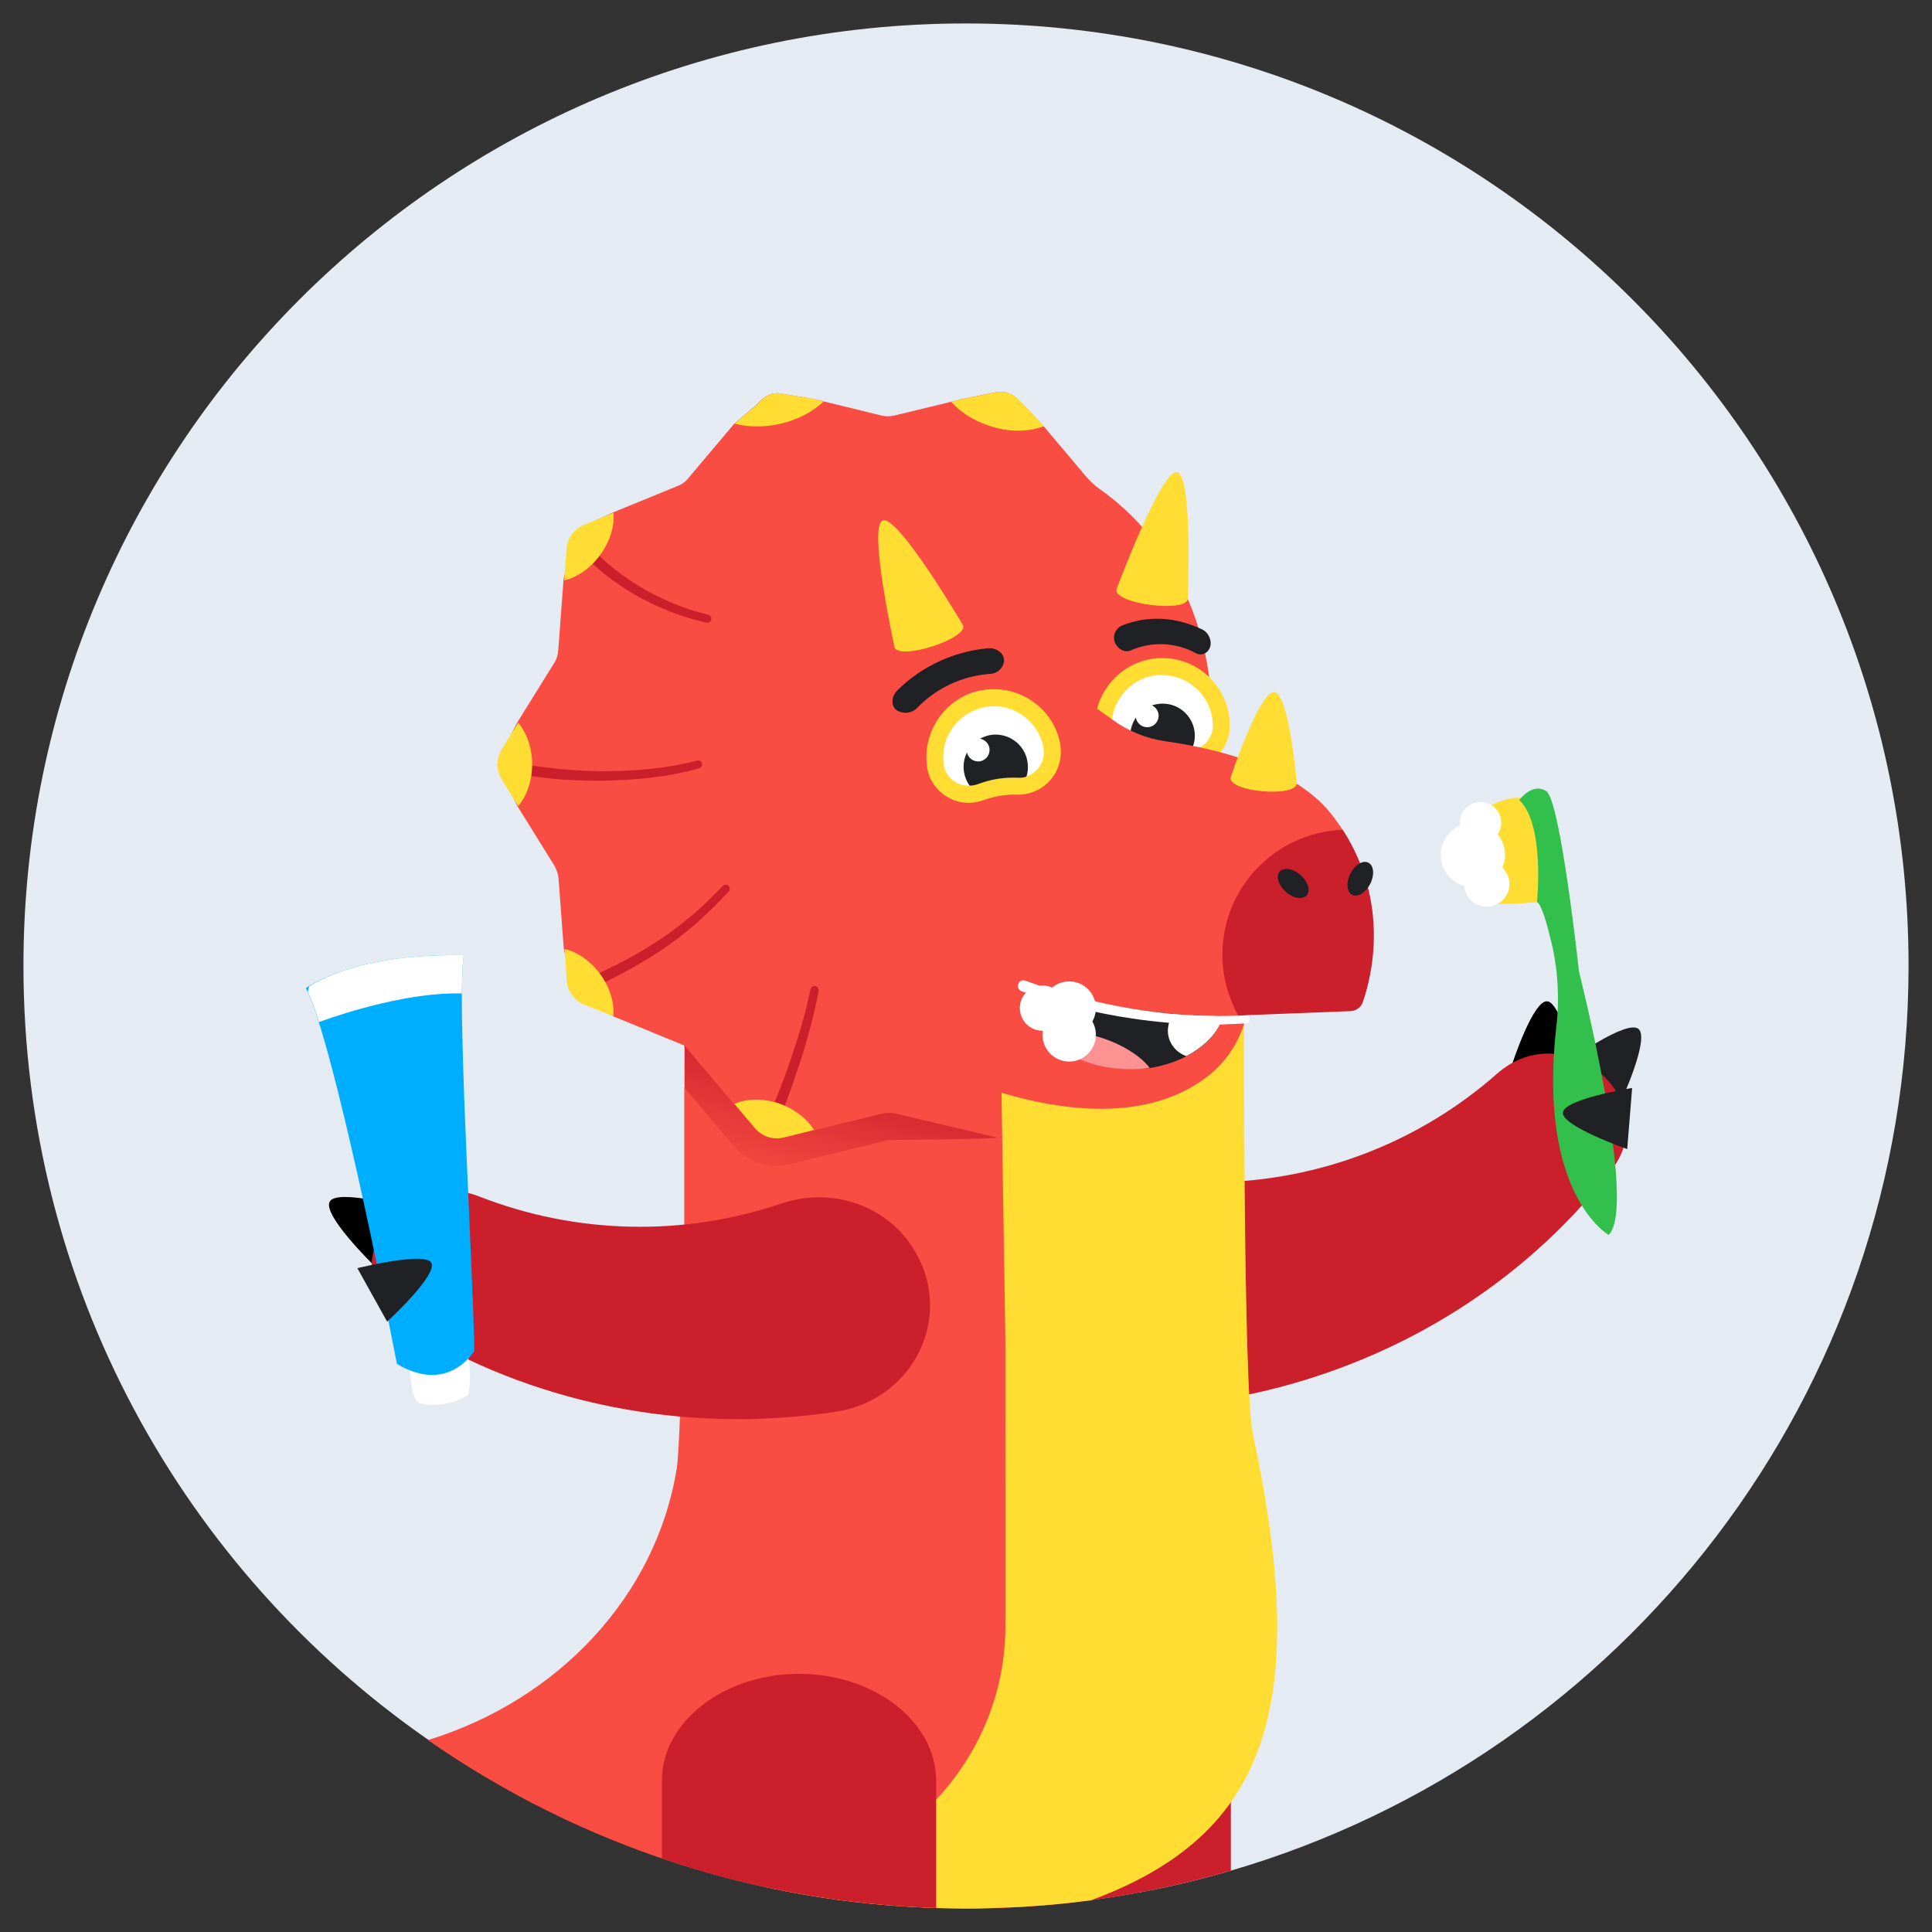
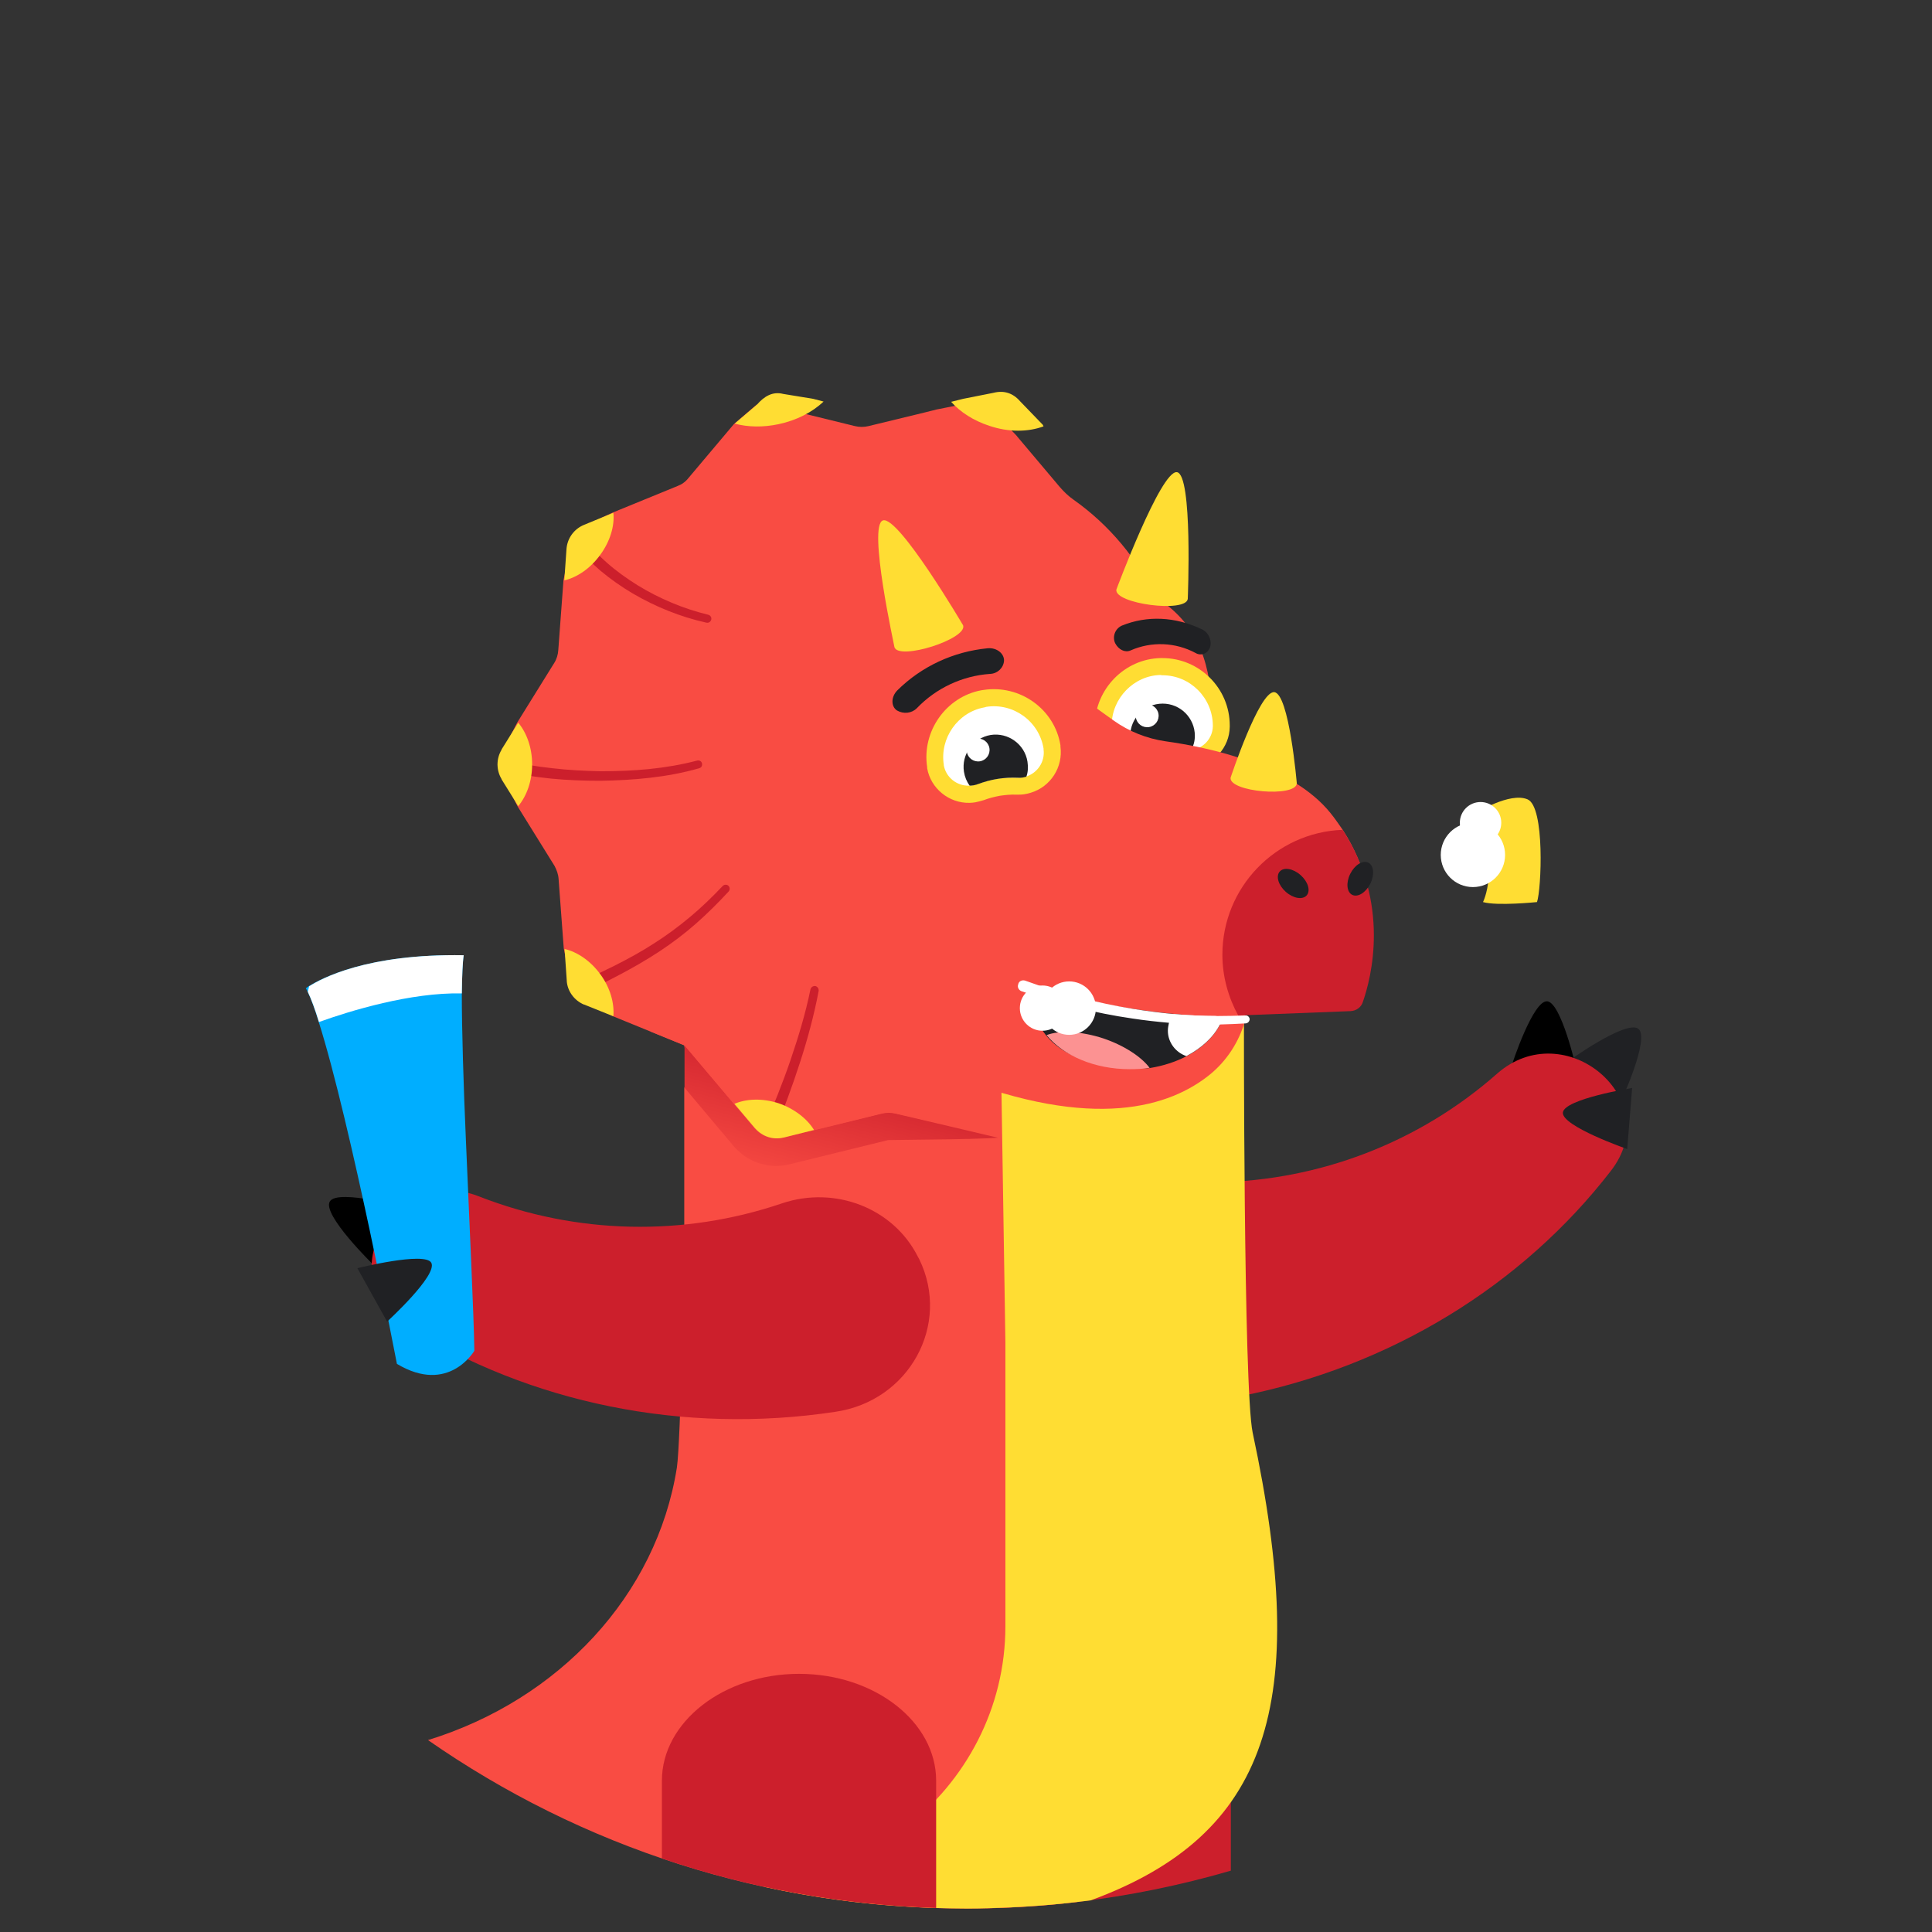
<svg xmlns="http://www.w3.org/2000/svg" version="1.1" id="Layer_1" x="0px" y="0px" viewBox="0 0 708.7 708.7" style="enable-background:new 0 0 708.7 708.7;" xml:space="preserve">
  <rect x="0" y="0" width="708.7" height="708.7" fill="#333333" stroke="none" />
  <style type="text/css">
	.st0{fill:#E4EBF2;}
	.st1{fill-rule:evenodd;clip-rule:evenodd;fill:#F94C43;}
	.st2{fill-rule:evenodd;clip-rule:evenodd;}
	.st3{fill-rule:evenodd;clip-rule:evenodd;fill:#202124;}
	.st4{fill-rule:evenodd;clip-rule:evenodd;fill:#CC1F2C;}
	.st5{fill-rule:evenodd;clip-rule:evenodd;fill:url(#SVGID_1_);}
	.st6{fill-rule:evenodd;clip-rule:evenodd;fill:#FFDD33;}
	.st7{fill:#FFFFFF;}
	.st8{fill:#FFDD33;}
	.st9{fill:#202124;}
	.st10{fill:#CC1F2C;}
	.st11{fill-rule:evenodd;clip-rule:evenodd;fill:#FC9292;}
	.st12{fill:#00AEFF;}
	.st13{fill:#32BF4C;}
</style>
-   <path class="st0" d="M700.1,354.3c0,157.2-104.9,289.9-248.6,331.9c-16.7,4.9-33.8,8.5-51.4,10.8c-1.7,0.2-3.4,0.4-5,0.6  c-10.9,1.3-21.9,2-33.1,2.3c-2.5,0.1-5,0.1-7.6,0.1c-3.7,0-7.3-0.1-10.9-0.2c-21.6-0.7-42.8-3.3-63.2-7.8  c-12.8-2.8-25.2-6.3-37.4-10.4c-30.8-10.5-59.6-25.2-85.8-43.4C67.3,575.8,8.6,472,8.6,354.3C8.6,163.4,163.4,8.6,354.3,8.6  C545.3,8.6,700.1,163.4,700.1,354.3z" />
-   <path class="st1" d="M444.6,261.6l-0.4,97.9c-0.3,4-2.8,7.4-6.5,8.9l-34.5,14.1c-1.6,0.6-3,1.6-4,2.9l-24,28.5  c-2.6,3-6.6,4.4-10.5,3.4l-36.2-8.9c-1.6-0.4-3.4-0.4-5,0l-36.2,8.9c-3.9,1-7.9-0.4-10.5-3.4l-25.7-30.4l-26.2-10.7l-10-5  c-3.7-1.5-5.6-4.9-5.9-8.9l-2.2-11l-1.9-25.5c-0.1-1.7-0.7-3.3-1.5-4.8l-13.6-21.9l-5.1-10.3c-2.1-3.4-2.3-6.8-0.2-10.2l5.2-10.1  l13.6-21.9c0.9-1.4,1.4-3.1,1.5-4.8l1.9-25.6l2.3-11.1c0.3-4,1.8-7.4,5.5-8.9l10.3-4.8l23.7-9.7c1.6-0.6,3-1.6,4-2.9l16.6-19.7  l0.3-0.3l8.2-7c2.6-3,5.7-4.9,9.6-3.9l11,1.8l3.8,0.9l21.2,5.2c1.6,0.4,3.4,0.4,5,0l20.6-5l4.4-1.1l11.1-2.2c3.9-1,7.2,0.1,9.8,3.1  l8.3,8.6l0.4,0.5l15.6,18.5c1.5,1.7,3.1,3.3,5,4.6c13.3,9.4,23.4,21.8,30.3,35.9C440.6,229.5,444.2,245.3,444.6,261.6z" />
+   <path class="st1" d="M444.6,261.6l-0.4,97.9c-0.3,4-2.8,7.4-6.5,8.9l-34.5,14.1c-1.6,0.6-3,1.6-4,2.9l-24,28.5  c-2.6,3-6.6,4.4-10.5,3.4l-36.2-8.9c-1.6-0.4-3.4-0.4-5,0l-36.2,8.9c-3.9,1-7.9-0.4-10.5-3.4l-25.7-30.4l-26.2-10.7l-10-5  c-3.7-1.5-5.6-4.9-5.9-8.9l-2.2-11l-1.9-25.5c-0.1-1.7-0.7-3.3-1.5-4.8l-13.6-21.9l-5.1-10.3c-2.1-3.4-2.3-6.8-0.2-10.2l5.2-10.1  l13.6-21.9c0.9-1.4,1.4-3.1,1.5-4.8l1.9-25.6l2.3-11.1c0.3-4,1.8-7.4,5.5-8.9l10.3-4.8l23.7-9.7c1.6-0.6,3-1.6,4-2.9l16.6-19.7  l0.3-0.3l8.2-7l11,1.8l3.8,0.9l21.2,5.2c1.6,0.4,3.4,0.4,5,0l20.6-5l4.4-1.1l11.1-2.2c3.9-1,7.2,0.1,9.8,3.1  l8.3,8.6l0.4,0.5l15.6,18.5c1.5,1.7,3.1,3.3,5,4.6c13.3,9.4,23.4,21.8,30.3,35.9C440.6,229.5,444.2,245.3,444.6,261.6z" />
  <path class="st2" d="M578.1,391.5l-23.4-1.2c0,0,7.7-23.6,12.9-23C572.7,367.9,578.1,391.5,578.1,391.5z" />
  <path class="st3" d="M594.3,404.7l-19.5-15.1c0,0,21.7-15.7,26.2-12.2C605.4,380.9,594.3,404.7,594.3,404.7z" />
  <path class="st4" d="M406.2,469l-0.1,0.9c-2.5,26.4,21.8,47.8,48.7,42.3c55.1-10.8,103.6-40.6,136.1-82.7  c20.4-26.2-16.9-57.6-41.8-35.6c-28.6,25.2-65.2,39.2-103.1,39.8C425.5,434.3,408.3,449.2,406.2,469L406.2,469z" />
  <path class="st4" d="M451.5,653.2v33c-18.2,5.3-37.1,9.2-56.5,11.5c-10.9,1.3-21.9,2-33.1,2.3v-46.8c0-10.8,5-20.6,13.1-27.7  c8.1-7.1,19.3-11.5,31.7-11.5C431.4,614,451.5,631.6,451.5,653.2z" />
  <path class="st1" d="M451.7,416v201.2c-0.1,3.2-0.3,6.4-0.7,9.6c-2.5,20.5-12.8,40-28.2,53.7c-8.3,7.5-17.8,13-27.8,17.2  c-13.3,1.6-26.9,2.4-40.7,2.4c-73.3,0-141.3-22.8-197.3-61.8c48-14.8,83.9-53.1,91.3-100c1.4-9.6,2.7-74.1,2.7-83.7v-55.5l2-5.5  l-2-10v-31c-0.1-2.2,0.1-4.3,0.3-6.5c0.3-4.3,1-8.5,2-12.7c0.4-2.1,0.9-4.2,1.7-6.2c3.7-10.8,9.6-20.8,17.4-29.1  c3.1-3.6,6.5-6.8,10.2-9.7c17.5-13.8,39.1-21.2,61.3-21.1c30.7,0,53.6-2.8,82.7,6c2.1,0.5,4.1,1.1,6.1,1.9  C478.9,292.5,452.5,377.4,451.7,416z" />
  <linearGradient id="SVGID_1_" gradientUnits="userSpaceOnUse" x1="279.996" y1="198.147" x2="312.565" y2="320.362" gradientTransform="matrix(1 0 0 -1 0 709.339)">
    <stop offset="0.584" style="stop-color:#F94C43" />
    <stop offset="1" style="stop-color:#CC1F2C" />
  </linearGradient>
  <path class="st5" d="M367.9,416.9c-0.1,0.5-39.4-8.5-39.4-8.5c-1.7-0.4-3.4-0.4-5,0l-36.2,8.9c-3.9,0.9-7.9-0.4-10.5-3.4l-25.7-30.4  V399l18,21.4c3.9,4.6,9.6,7.3,15.6,7.3c1.7,0,3.3-0.2,4.9-0.6l36.2-8.9h0.1h0.1C326.1,418.1,370.3,418,367.9,416.9z" />
  <path class="st1" d="M362.9,376.6c-10.9-10.9-118.2-16.7-124.2,1.8l12.5,5.1l18.2,21.6l8.3,8.3c2.6,3,5.4,3.9,9.3,2.9l11.6-1.7  l24.9-6.1c1.6-0.4,3.4-0.4,5,0l39.1,9.2C368.9,417.9,367.3,381,362.9,376.6z" />
  <path class="st6" d="M400.1,697.1c-1.7,0.2-3.4,0.4-5,0.6c-10.9,1.3-21.9,2-33.1,2.3c-2.5,0.1-5,0.1-7.6,0.1  c-3.7,0-7.3-0.1-10.9-0.2c-21.6-0.7-42.8-3.3-63.2-7.8c6.4-1.8,11.8-3.4,16.2-4.6c12.4-3.4,24-9,34.5-16.4h0.3c0,0,0.3,0,0.3-0.3  c22.8-17.4,37.2-44.4,37.2-74.3V492.3l-2-127.8c23.8,8.5,56.8,5.3,89.5,5.9c0,0-0.2,138.8,3.2,155.1  C480.9,625.5,465.3,673.1,400.1,697.1z" />
  <path class="st2" d="M147.5,446l21.6-9c0,0-15.6-19.5-20.2-17.2S147.5,446,147.5,446z" />
  <path class="st2" d="M137,464l13-20.7c0,0-26-7.4-29-2.6S137,464,137,464z" />
  <path class="st4" d="M336.7,461l0.5,0.9c11.7,24-3.7,52.1-30.9,56c-55.7,8.4-111.9-3.2-157.3-31.6c-28.5-17.7-4.4-59.7,26.8-47.4  c35.6,13.9,74.9,14.8,111.1,2.5C306.3,434.9,327.7,443.1,336.7,461L336.7,461z" />
  <path class="st4" d="M343.4,653.2v46.7c-35.1-1.1-68.9-7.4-100.6-18.2v-28.5c0-10.8,5.7-20.6,14.8-27.7c9.1-7.1,21.7-11.5,35.5-11.5  C320.8,614,343.4,631.6,343.4,653.2z" />
  <path class="st1" d="M443.9,394.1c-14.5,11.8-42.5,21-94.3,0.6l3-61.8l98.6,20.8c0,0,6.5,17.5,5.4,21.1  C454.4,382.3,450,389.1,443.9,394.1z" />
  <g id="eye_front_2_">
    <g>
      <path class="st7" d="M417.2,278.5c0.8,0,1.7-0.1,2.5-0.3c2.1-0.5,4.4-0.7,6.7-0.7c2.3,0,4.6,0.2,6.7,0.7c0.8,0.2,1.7,0.3,2.5,0.3    c0.6,0,1.2,0,1.7-0.1c6-0.8,10.6-5.9,10.7-11.9v-0.3c0-11.9-9.7-21.6-21.6-21.6h-0.6c-11.5,0.3-21,10-21,21.5v0.3    c0.1,6,4.7,11.2,10.6,12C416,278.4,416.6,278.5,417.2,278.5z" />
      <g>
        <path class="st8" d="M426.4,247.7c10.2,0,18.4,8.3,18.5,18.4v0.3c-0.1,4.6-3.6,8.2-8,8.8c-0.4,0.1-0.8,0.1-1.3,0.1     c-0.6,0-1.2-0.1-1.9-0.2c-2.3-0.5-4.8-0.8-7.4-0.8s-5,0.3-7.4,0.8c-0.6,0.1-1.2,0.2-1.9,0.2c-0.4,0-0.9,0-1.3-0.1     c-4.3-0.6-7.8-4.3-7.9-8.9V266c0-9.8,8.1-18.2,17.9-18.4C426,247.7,426.2,247.7,426.4,247.7 M426.4,241.4c-0.2,0-0.4,0-0.7,0     c-13.2,0.3-24,11.4-24.1,24.7v0.3v0.1v0.1c0.1,7.5,5.9,14,13.4,15c0.7,0.1,1.4,0.1,2.1,0.1c1.1,0,2.1-0.1,3.2-0.3     c1.9-0.4,4-0.6,6.1-0.6s4.1,0.2,6.1,0.6c1,0.2,2.1,0.3,3.1,0.3c0.7,0,1.4,0,2.1-0.1c7.5-1,13.3-7.4,13.4-15v-0.1v-0.1v-0.3     C451.1,252.5,440,241.4,426.4,241.4L426.4,241.4L426.4,241.4z" />
      </g>
    </g>
    <path class="st9" d="M414.6,269.9c0,1.9,0.4,3.7,1.3,5.3c1,0.1,2.1,0.1,3.2-0.1c2.3-0.5,4.8-0.8,7.4-0.8s5,0.3,7.4,0.8   c1.1,0.2,2.1,0.3,3.1,0.1c0.8-1.6,1.3-3.4,1.3-5.3c0-6.5-5.3-11.8-11.8-11.8C419.9,258.1,414.6,263.4,414.6,269.9z" />
    <ellipse transform="matrix(0.987 -0.16 0.16 0.987 -36.617 70.819)" class="st7" cx="420.9" cy="262.5" rx="4.2" ry="4.2" />
  </g>
  <path class="st3" d="M449.8,366.9c0,3-0.7,5.9-2.1,8.6c-2.4,4.8-6.8,9-12.4,11.9c-4,2.1-8.6,3.6-13.6,4.4c-2.4,0.4-4.9-0.6-7.5-0.6  c-13,0-24.3-3.8-30.4-11.3c-3.1-3.8-4.9-8.2-4.9-12.9c0-14,15.9-25.4,35.4-25.4C433.9,341.4,449.8,352.8,449.8,366.9z" />
  <path class="st1" d="M494.3,367.7c-6.5,0.3-20.7,4-38.7,4.1l-1.6,1.3c-35.5,0-67.1-8.6-78.7-11.4l-14.3,7.2l33-115l14.5,10.4  c5.6,4,12.1,6.6,18.9,7.6c15.8,2.2,46.4,8.6,60.7,26.4c1.7,2.1,3.1,4.2,4.5,6.2c17.5,27.1,8.5,53,5.3,62.1  C497.1,368.4,496.3,367.6,494.3,367.7z" />
  <path class="st4" d="M495.4,370.9l-41.2,1.6c-3.6-6.6-5.8-14.2-5.8-22.3c0-24.7,19.6-44.9,44.1-45.8c17.5,27,10.6,54.1,7.4,63.2  C499.3,369.5,497.5,370.8,495.4,370.9z" />
  <path class="st3" d="M414.7,238.6c-2,0.9-4.4-0.3-5.6-2.6l0,0c0-0.1-0.1-0.1-0.1-0.2c-1-2.4,0.1-5.2,2.5-6.3  c9.3-3.8,19.6-3.3,29.3,1.3c2.7,1.2,3.9,4.5,3,6.8l0,0c-0.1,0.2-0.2,0.4-0.3,0.6c-1,1.8-3.3,2.4-5,1.3  C431.2,235.6,422.4,235.2,414.7,238.6L414.7,238.6z" />
  <path class="st3" d="M336.3,259.8c7.1-7.4,16.7-11.9,26.9-12.6c2.7-0.1,4.9-2.2,5.1-4.8l0,0c0.1-2.6-2.6-4.9-6-4.6  c-12.5,1.2-24.2,6.6-33.1,15.4c-2.4,2.4-2.4,5.9-0.2,7.4l0,0C331.4,262,334.4,261.7,336.3,259.8z" />
  <path class="st6" d="M475.7,287.4c-0.5,5.2-24.8,3.1-24.3-2.1c0,0,10.5-31.8,16-31.4S475.7,287.4,475.7,287.4z" />
  <path class="st6" d="M435.7,219.7c-0.7,5.2-26.9,1.8-26.2-3.4c0,0,16.3-43.8,22.2-43.1C437.6,173.9,435.7,219.7,435.7,219.7z" />
  <path class="st6" d="M323.9,190.9c5.7-1.8,29.4,38.5,29.4,38.5c1.6,5-23.6,13-25.2,8C328.2,237.4,318.2,192.6,323.9,190.9z" />
  <path class="st7" d="M458.4,373.8c0,0.8-0.6,1.5-1.4,1.6c-3.1,0.2-6.3,0.3-9.4,0.4c-6.2,0.1-12.4-0.1-18.6-0.6  c-4.6-0.4-9.1-0.9-13.7-1.6c-13.8-2-27.4-5.5-40.6-10c-1-0.4-1.6-1.5-1.2-2.5c0.2-1.2,1.4-1.7,2.5-1.4c12.9,4.7,26.2,8.2,39.8,10.4  c4.9,0.8,9.9,1.4,14.9,1.9c5.2,0.4,10.5,0.7,15.7,0.7c3.5,0,6.9-0.1,10.4-0.2C457.6,372.4,458.3,373,458.4,373.8z" />
  <path class="st10" d="M185.3,278.5c5.6,1.7,11.5,2.7,17.3,3.3c5.9,0.7,11.9,1,17.8,1.1c6,0,11.9-0.2,17.8-0.8  c5.9-0.6,11.8-1.6,17.5-3.1c0.8-0.2,1.6,0.2,1.8,1c0.2,0.8-0.2,1.6-1,1.8c-5.9,1.7-11.9,2.8-18,3.5c-6,0.7-12.1,1-18.2,1.1  c-6.1,0-12.2-0.2-18.2-0.8C196,285,190,284,184,282.4c-1.1-0.3-1.7-1.4-1.4-2.5C183,278.8,184.1,278.2,185.3,278.5  C185.2,278.5,185.2,278.5,185.3,278.5L185.3,278.5z" />
  <path class="st10" d="M210.8,361.4c5-2.5,10-4.9,14.9-7.3c4.9-2.5,9.7-5.1,14.3-8.1c4.6-2.9,9-6.2,13.2-9.7s8.1-7.3,11.9-11.3l0,0  c0.6-0.6,1.5-0.6,2.1-0.1c0.6,0.6,0.6,1.5,0.1,2.1c-3.8,4.1-7.8,8.1-12,11.8c-4.2,3.7-8.7,7.1-13.4,10.2c-4.7,3.1-9.6,5.9-14.5,8.5  c-4.9,2.6-9.9,5-14.8,7.6l0,0c-1,0.5-2.2,0.1-2.7-0.8C209.4,363.1,209.8,361.9,210.8,361.4L210.8,361.4z" />
  <path class="st10" d="M280.2,413.9c3.5-8.3,6.9-16.6,9.8-25.1c2.9-8.5,5.5-17.1,7.3-25.9c0.2-0.8,1-1.3,1.8-1.2  c0.8,0.2,1.3,1,1.2,1.8c-1.7,9-4.1,17.8-6.9,26.4c-2.8,8.7-6,17.2-9.4,25.6c-0.4,1-1.6,1.5-2.6,1.1  C280.2,416.1,279.7,415,280.2,413.9C280.1,413.9,280.1,413.9,280.2,413.9z" />
  <path class="st10" d="M213.3,196.2c2.6,3.7,5.8,7.1,9.3,10.2c3.5,3.1,7.3,5.8,11.3,8.3c8,4.9,16.8,8.6,25.9,10.8l0,0  c0.8,0.2,1.3,1,1.1,1.8c-0.2,0.8-1,1.3-1.8,1.1c-9.5-2.1-18.6-5.8-27-10.7c-4.2-2.5-8.2-5.3-11.9-8.4c-3.7-3.2-7.2-6.7-10.1-10.8  c-0.6-0.9-0.4-2.1,0.5-2.8C211.4,195.1,212.7,195.3,213.3,196.2L213.3,196.2L213.3,196.2z" />
  <g id="eye_front_1_">
    <g>
      <path class="st7" d="M357.5,291.2c0.8-0.1,1.6-0.3,2.4-0.6c2-0.8,4.3-1.4,6.5-1.7c2.3-0.4,4.5-0.5,6.7-0.4c0.9,0,1.7,0,2.5-0.1    c0.6-0.1,1.1-0.2,1.7-0.4c5.8-1.7,9.5-7.5,8.7-13.4l-0.1-0.3c-1.9-11.8-13-19.8-24.7-17.9l-0.6,0.1c-11.4,2.1-19.1,13.1-17.3,24.6    v0.3c1.1,5.9,6.4,10.3,12.4,10.2C356.3,291.3,356.9,291.3,357.5,291.2z" />
      <g>
        <path class="st8" d="M361.7,259.3c10-1.6,19.5,5.3,21.1,15.3v0.3c0.6,4.6-2.3,8.7-6.5,10c-0.4,0.1-0.8,0.2-1.3,0.3     c-0.6,0.1-1.2,0.1-1.9,0.1c-2.4-0.1-4.9,0-7.4,0.4s-4.9,1.1-7.2,1.9c-0.6,0.2-1.2,0.4-1.8,0.5c-0.4,0.1-0.9,0.1-1.3,0.1     c-4.4,0.1-8.4-3-9.2-7.5v-0.2c-1.5-9.7,5.1-19.2,14.8-21C361.4,259.4,361.6,259.4,361.7,259.3 M360.7,253.1     c-0.2,0-0.4,0.1-0.7,0.1c-13,2.4-21.9,15.1-19.9,28.2v0.2v0.1v0.1c1.3,7.4,8,12.9,15.6,12.7c0.7,0,1.4-0.1,2.1-0.2     c1-0.2,2.1-0.5,3.1-0.8c1.8-0.7,3.8-1.2,5.9-1.6c2.1-0.3,4.1-0.5,6.1-0.4c1.1,0,2.1,0,3.1-0.2c0.7-0.1,1.4-0.3,2.1-0.5     c7.3-2.2,11.9-9.4,10.9-16.9v-0.1v-0.1v-0.3C386.9,260.2,374.2,251,360.7,253.1L360.7,253.1L360.7,253.1z" />
      </g>
    </g>
    <path class="st9" d="M353.6,283.1c0.3,1.9,1,3.6,2.1,5.1c1,0,2.1-0.2,3.1-0.6c2.2-0.8,4.6-1.5,7.2-1.9c2.5-0.4,5-0.5,7.4-0.4   c1.1,0.1,2.1-0.1,3.1-0.4c0.6-1.7,0.7-3.5,0.4-5.5c-1-6.4-7.1-10.8-13.5-9.8C357,270.7,352.6,276.7,353.6,283.1z" />
    <ellipse transform="matrix(0.988 -0.157 0.157 0.988 -38.763 59.826)" class="st7" cx="358.7" cy="274.9" rx="4.2" ry="4.2" />
  </g>
  <g id="nostril_1_">
    <ellipse transform="matrix(0.448 -0.894 0.894 0.448 -12.797 624.018)" class="st9" cx="499" cy="322.4" rx="6.6" ry="4.1" />
    <ellipse transform="matrix(0.664 -0.748 0.748 0.664 -83.137 463.517)" class="st9" cx="474.3" cy="324.3" rx="4.1" ry="6.6" />
  </g>
  <path class="st11" d="M421.7,391.7c-2.4,0.4-4.8,0.5-7.3,0.5c-13,0-24.4-5-30.5-12.5c4.7-1.8,12.5-1.5,20.8,1.2  C412.4,383.5,418.7,387.7,421.7,391.7z" />
  <path class="st6" d="M195.2,280.4c0,6.1-2,11.6-5.1,15.3l-6.1-9.8l0,0c0,0,0,0,0-0.1c-2-3.3-2-7.5,0-10.8c0,0,0,0,0-0.1l0,0l6.1-9.8  C193.2,268.8,195.2,274.3,195.2,280.4z" />
  <path class="st6" d="M220.2,203.5c-3.6,5-8.5,8.3-13.2,9.4l0.8-11.5c0.3-4,2.8-7.4,6.5-8.9l10.7-4.4  C225.5,192.9,223.8,198.6,220.2,203.5z" />
  <path class="st6" d="M225,372.8l-10.7-4.3l0,0h-0.1l0,0c-3.5-1.5-6-4.8-6.3-8.6v-0.1l0,0v-0.1l-0.8-11.6c4.7,1.1,9.6,4.4,13.2,9.4  C223.8,362.3,225.4,367.9,225,372.8z" />
  <path class="st6" d="M298.6,414.5l-11.2,2.8l0,0h-0.1l0,0c-3.7,0.9-7.6-0.4-10.2-3.3c0,0,0,0-0.1-0.1l0,0l-0.1-0.1l-7.5-8.9  c4.5-1.9,10.3-2.1,16.2-0.2C291.4,406.7,296.1,410.4,298.6,414.5z" />
  <path class="st7" d="M447.7,375.5c0,0.1-0.1,0.2-0.2,0.3c-2.4,4.7-6.8,8.7-12.3,11.6c-3.9-1.3-6.8-5-6.8-9.3c0-1,0.2-2,0.4-2.9  c0.4-1.2,1-2.3,1.7-3.2c5.2,0.4,10.5,0.7,15.7,0.7C447,373.5,447.5,374.5,447.7,375.5z" />
  <g>
-     <path class="st7" d="M153.7,514.7c0,0,9.7,2.6,18.1-3.1c0,0,2.7-14.1-3.4-19.9c0,0-2.2,4.6-18.1,3.1   C150.3,494.8,149.6,512.1,153.7,514.7z" />
    <path class="st12" d="M170.1,350.4c-0.4,2.5-0.6,7.4-0.7,14c0,13.2,0.6,33.2,1.5,53.8c1.3,31,2.9,63.5,3.1,77.3   c0,0-9.4,16.2-28.4,4.8c0,0-17-88.6-28.7-125.5c-1.4-4.6-2.8-8.4-4.1-11.1c-0.2-0.4-0.4-0.9-0.6-1.2c0,0,0.4-0.3,1.1-0.8   C117.8,359,134.5,349.8,170.1,350.4z" />
    <path class="st7" d="M170.1,350.4c-0.4,2.5-0.6,7.4-0.7,14c-18.8-0.4-41,6.4-52.4,10.5c-1.4-4.6-2.8-8.4-4.1-11.1l0.5-2   C117.8,359,134.5,349.8,170.1,350.4z" />
  </g>
  <path class="st8" d="M563.8,330.9c0,0-14.6,1.5-19.8,0c0,0,6.3-12.4-2.3-32.8c0,0,12.1-7.6,18.6-4.9  C566.8,295.8,565.4,326.5,563.8,330.9z" />
-   <path class="st13" d="M590.1,453c0,0-26.2-14.7-19.2-76.5c1.2-10.3,0.6-20.7-1.8-30.8c-1.7-7.1-3.6-13.9-5.3-14.8  c0,0,3-28.5-6.5-37.4c0,0,4.7-6.6,9.9-3.3s12,66.1,12,66.1S600.9,442.3,590.1,453z" />
  <path class="st3" d="M598.7,399.1l-1.8,22.4c0,0-24.1-8.4-23.6-13.4S598.7,399.1,598.7,399.1z" />
  <path class="st3" d="M131.1,465.2l10.9,19.6c0,0,18.7-17.1,16.2-21.6C155.9,459,131.1,465.2,131.1,465.2z" />
  <circle class="st7" cx="543.1" cy="301.8" r="7.6" />
  <circle class="st7" cx="540.3" cy="313.6" r="11.8" />
-   <circle class="st7" cx="545.4" cy="324.3" r="8.3" />
  <circle class="st7" cx="382.4" cy="369.8" r="8.3" />
-   <circle class="st7" cx="392.2" cy="379.6" r="9.8" />
  <circle class="st7" cx="392.2" cy="369.8" r="9.8" />
  <path class="st6" d="M302.1,147.3c-4.1,3.9-9.9,6.9-16.5,8.3c-5.7,1.2-11.2,1.1-16.1-0.2l8.2-7c2.6-3,5.7-4.9,9.6-3.9l11,1.8  L302.1,147.3z" />
  <path class="st6" d="M382.8,156.4c-5.7,2.1-12.8,2.2-19.9-0.2c-5.8-1.9-10.6-5-14-8.8l4.4-1.1l11.1-2.2c3.9-1,7.2,0.1,9.8,3.1  l8.3,8.6L382.8,156.4z" />
</svg>